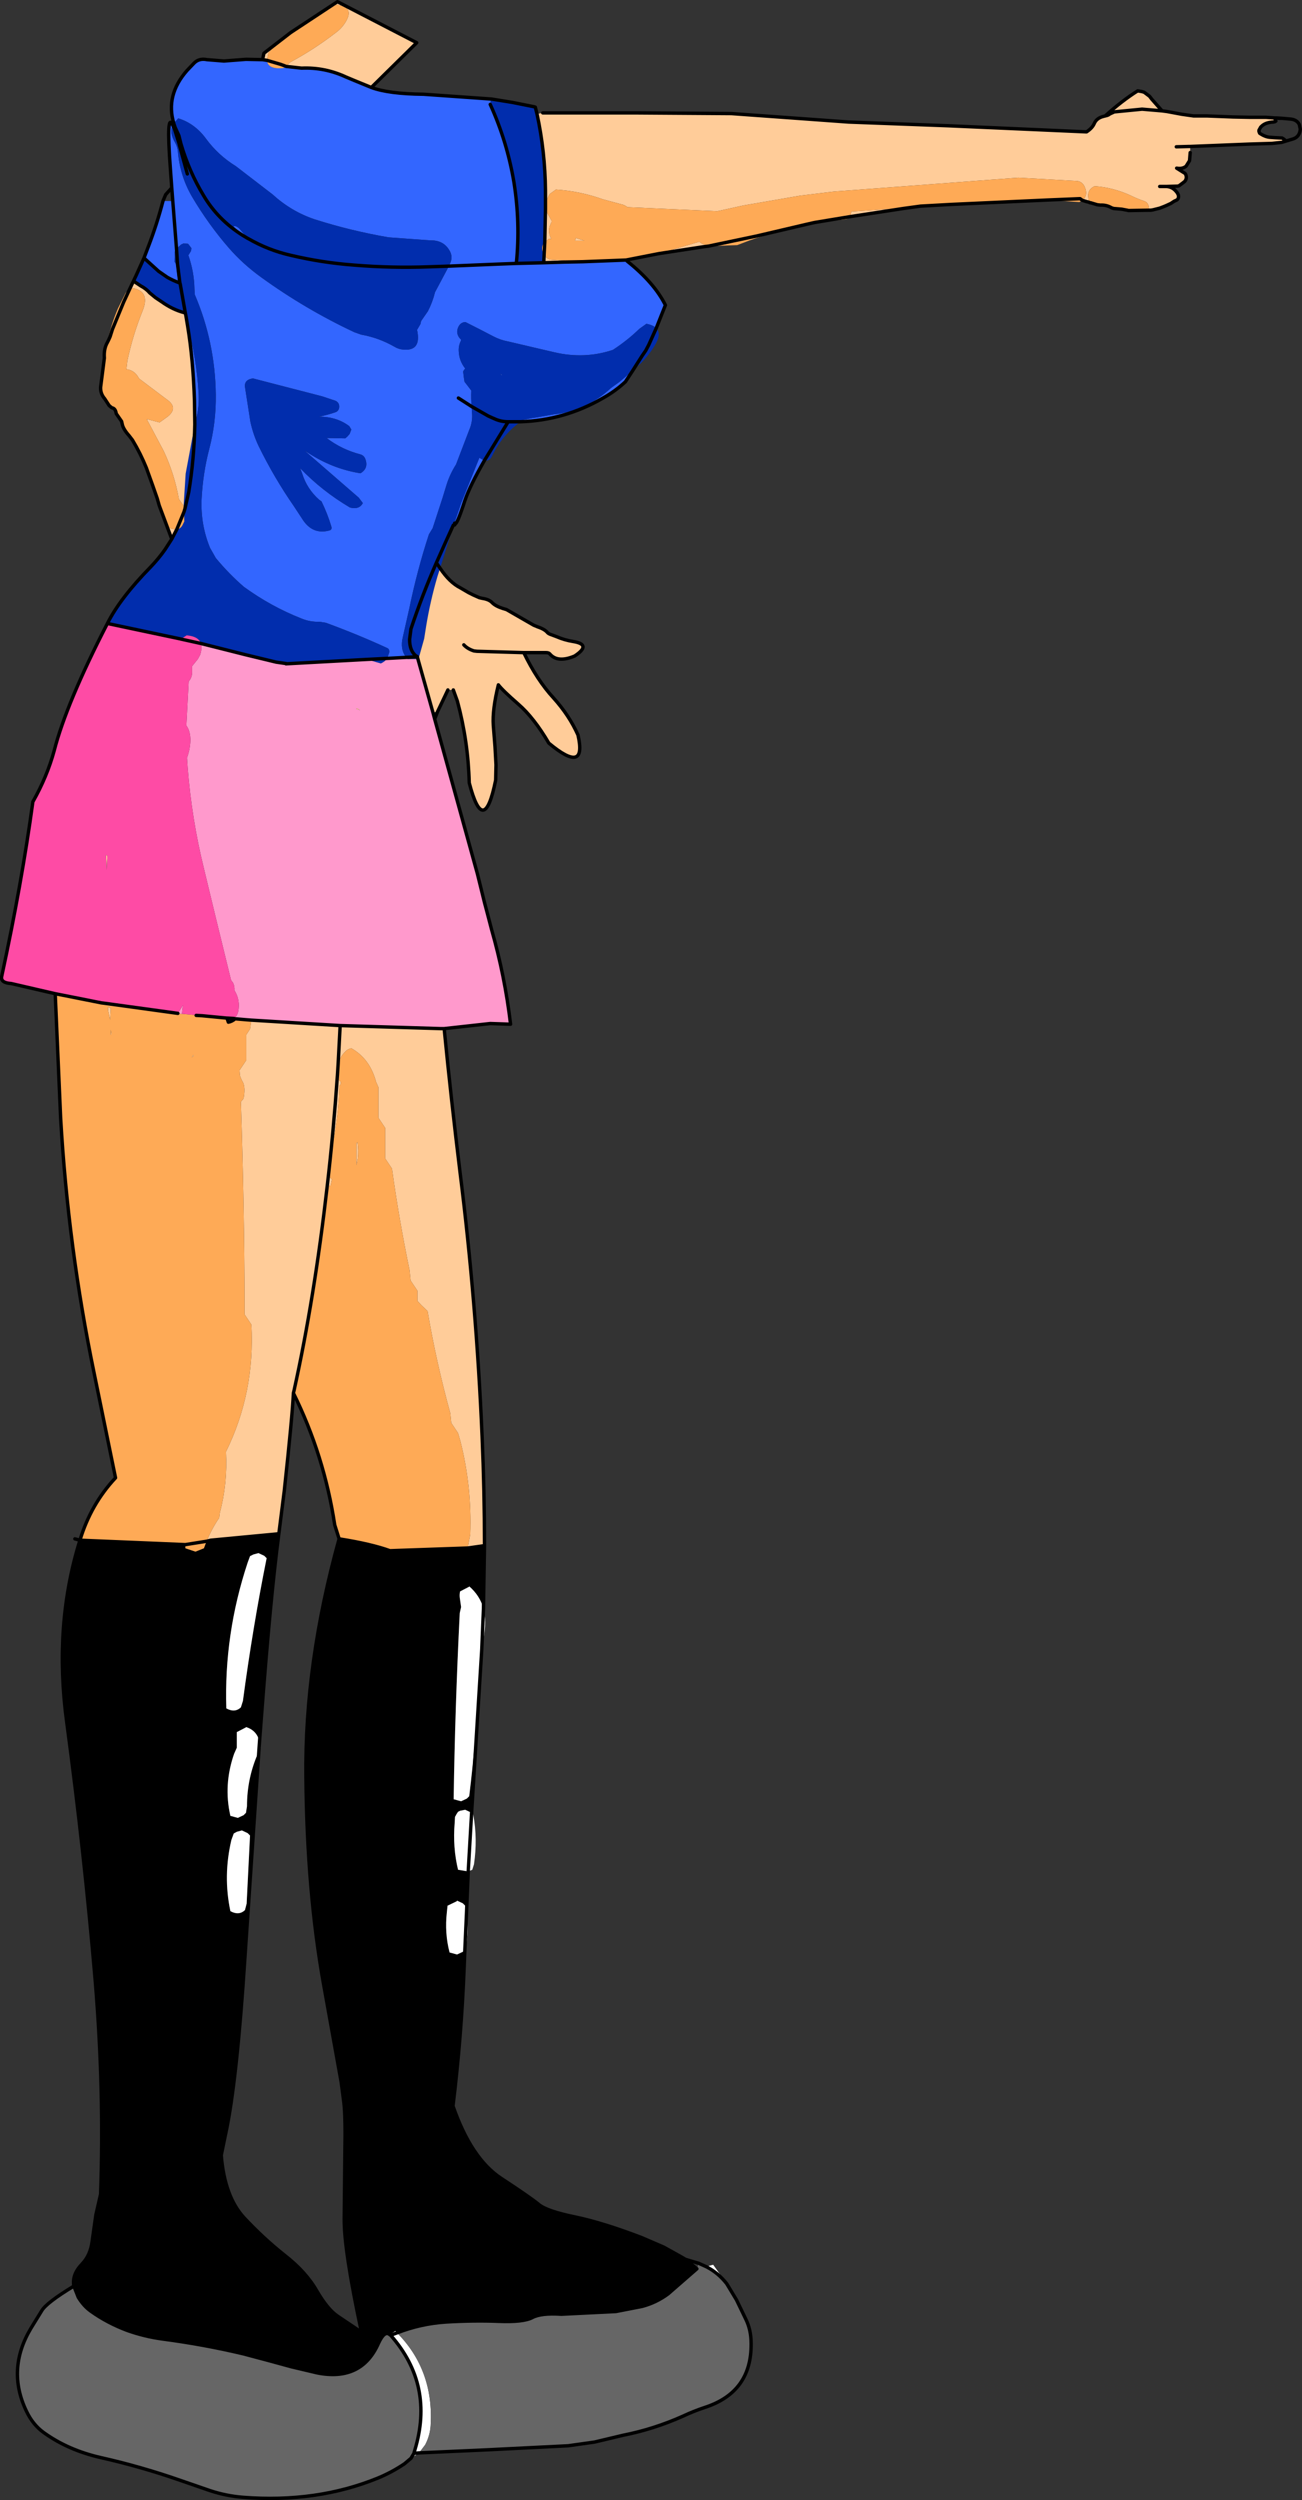
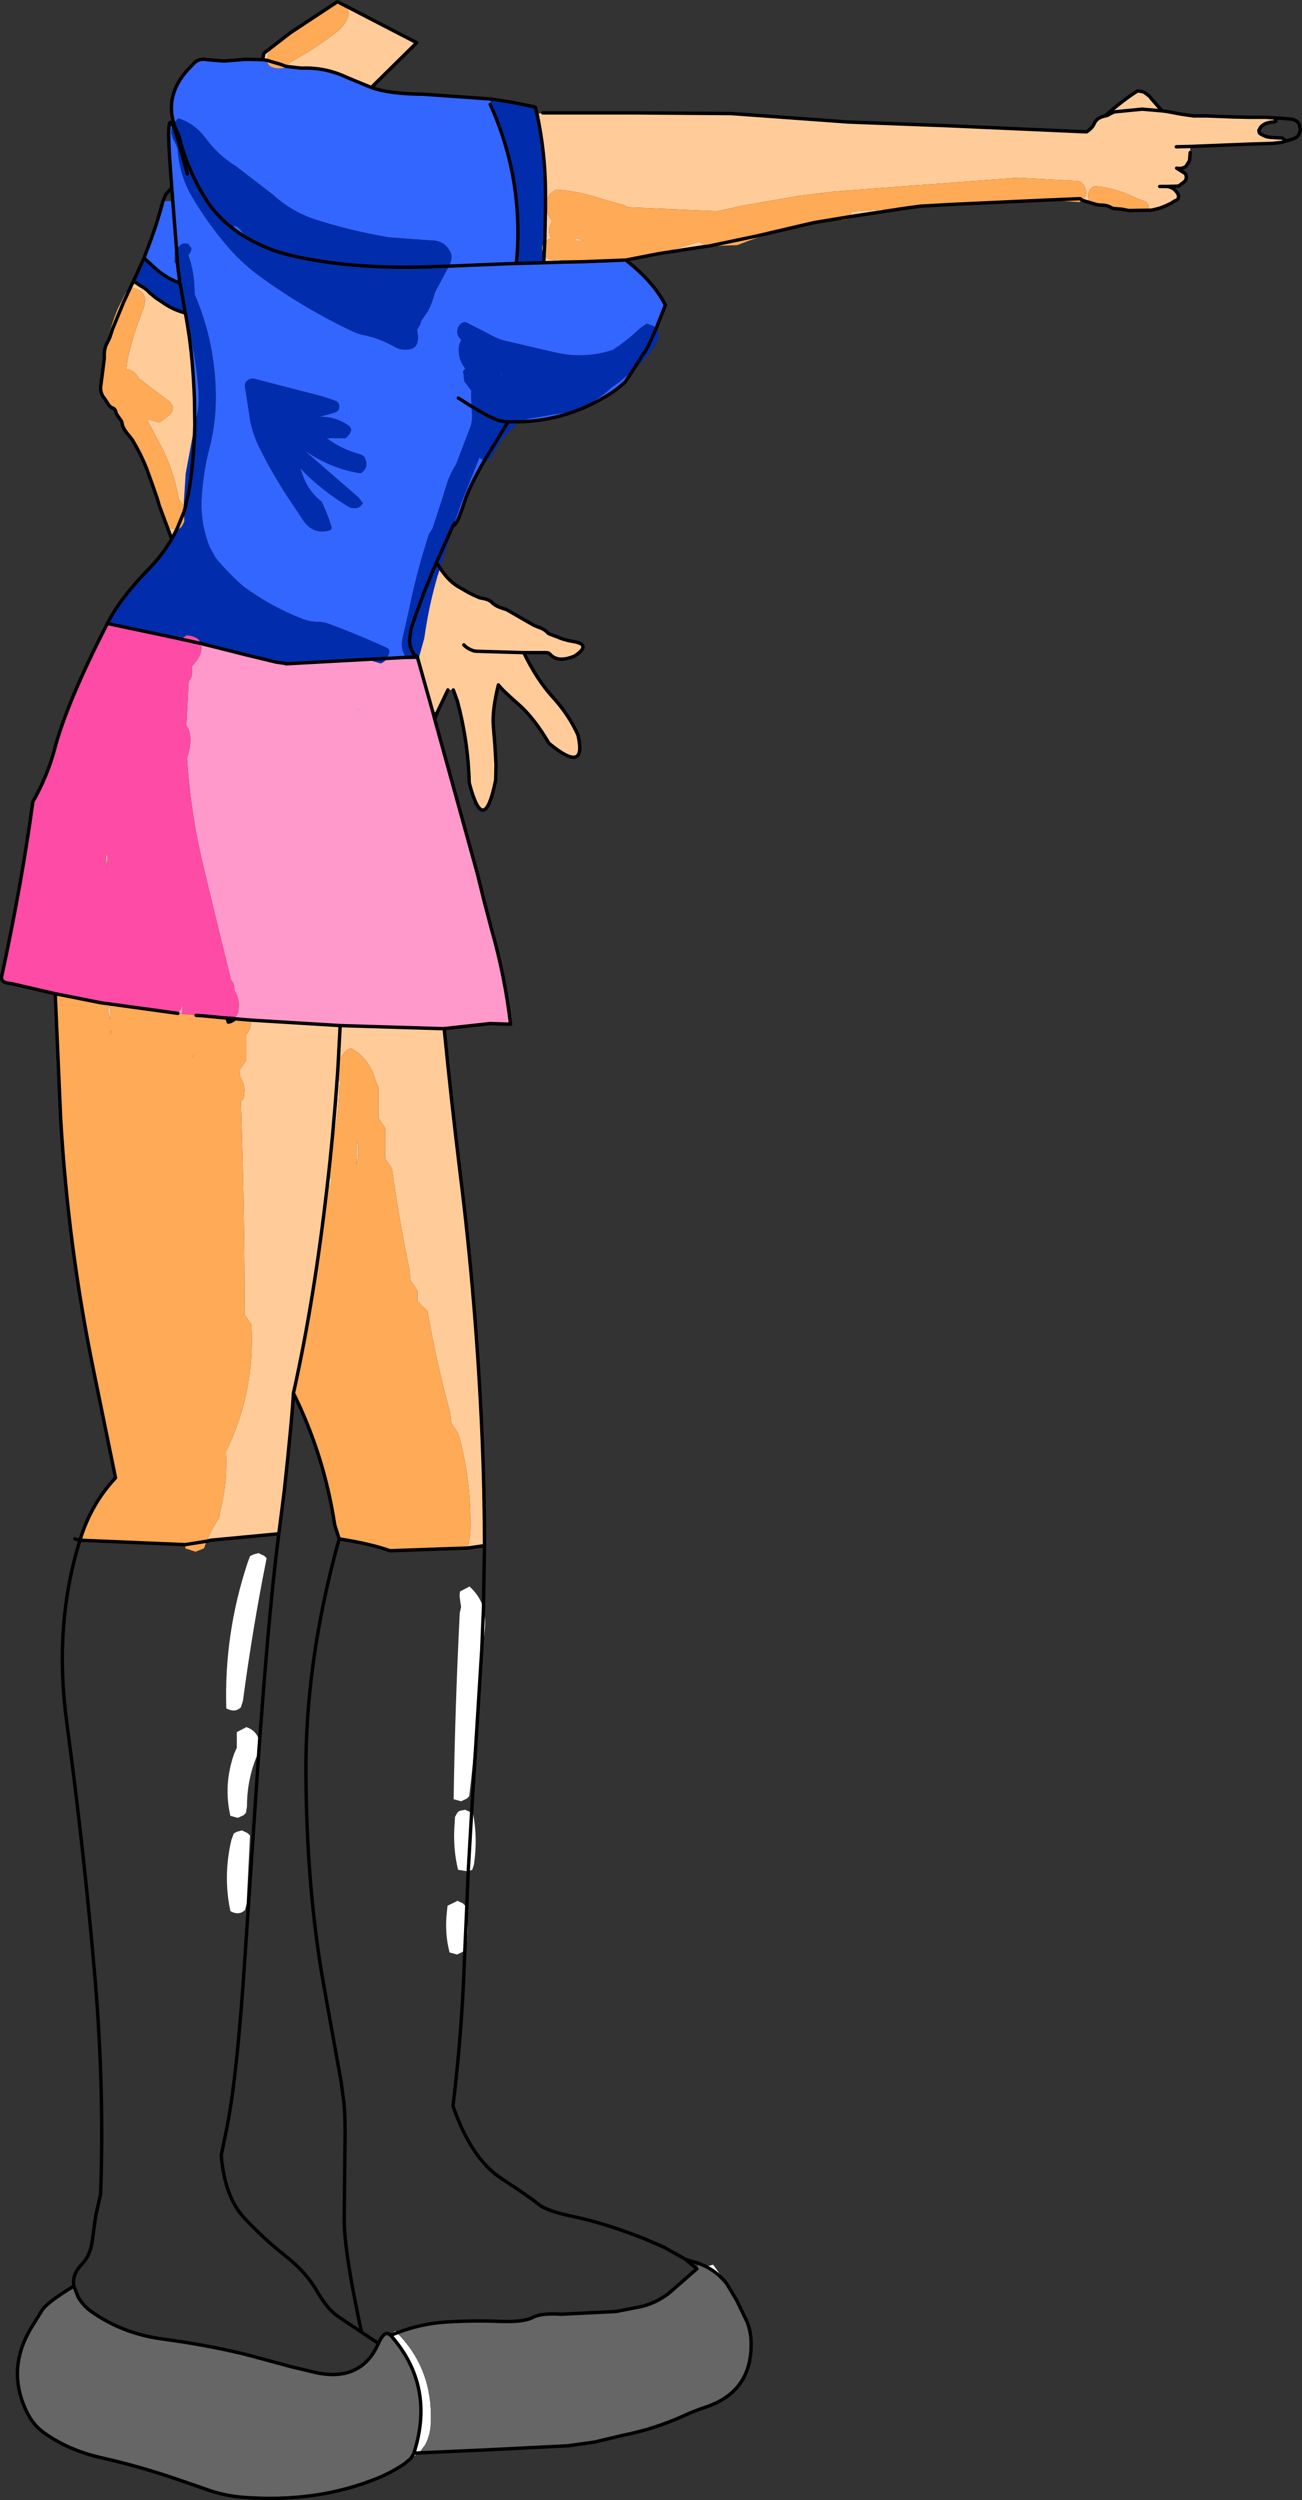
<svg xmlns="http://www.w3.org/2000/svg" height="368.7px" width="192.15px">
  <rect width="100%" height="100%" fill="#333333" stroke="none" />
  <g transform="matrix(1.0, 0.0, 0.0, 1.0, 55.55, 173.0)">
    <path d="M37.05 -134.45 Q41.0 -131.3 42.65 -128.0 L41.3 -124.6 Q40.85 -125.05 39.85 -125.25 L38.8 -124.5 Q37.05 -122.8 34.9 -121.4 30.7 -120.0 26.25 -121.05 L19.4 -122.65 Q18.3 -122.85 17.25 -123.4 15.15 -124.5 13.15 -125.5 12.45 -125.5 12.1 -124.8 11.6 -123.75 12.5 -122.9 L12.45 -122.7 Q12.1 -122.0 12.15 -121.2 12.2 -119.8 13.1 -118.65 L12.9 -118.4 12.8 -118.2 12.9 -117.35 13.0 -116.7 13.35 -116.25 14.0 -115.4 Q13.95 -114.2 14.05 -113.05 L14.1 -112.2 Q14.25 -110.85 13.7 -109.6 L11.75 -104.5 Q10.85 -103.1 10.35 -101.5 L9.75 -99.55 8.3 -95.1 7.75 -94.2 Q6.0 -88.85 4.85 -83.25 L3.9 -79.05 Q3.45 -77.25 4.4 -76.05 L1.6 -75.9 1.9 -76.8 Q1.95 -77.3 1.55 -77.45 -2.8 -79.45 -7.45 -81.15 L-8.35 -81.3 Q-9.8 -81.25 -11.1 -81.8 -15.55 -83.55 -19.55 -86.45 -21.75 -88.35 -23.7 -90.7 L-24.55 -92.2 Q-25.95 -95.6 -25.8 -99.35 -25.6 -103.25 -24.65 -106.85 -23.65 -110.7 -23.7 -114.8 -23.8 -122.55 -26.8 -129.55 L-26.85 -130.4 Q-26.9 -132.95 -27.75 -135.35 L-27.35 -136.0 -27.3 -136.4 -27.6 -136.8 -27.8 -137.05 -28.55 -137.1 -28.55 -137.05 -28.8 -136.95 -29.25 -136.55 -29.5 -136.3 -30.05 -143.35 -29.5 -136.3 -29.75 -135.9 -29.75 -135.05 -29.8 -134.4 -29.65 -134.2 -29.55 -134.0 -29.25 -131.35 Q-30.05 -131.65 -30.85 -132.1 L-32.15 -133.0 -34.3 -134.95 -33.65 -136.65 Q-32.35 -140.05 -31.5 -143.35 L-30.05 -143.35 -30.2 -145.3 -30.4 -148.05 Q-31.05 -156.65 -30.05 -154.55 -30.6 -153.45 -29.7 -151.95 -29.35 -151.3 -29.3 -150.65 -29.0 -147.1 -27.25 -144.05 -24.8 -139.9 -21.75 -136.4 -19.7 -134.05 -17.0 -132.1 -10.5 -127.4 -3.25 -124.0 L-2.25 -123.65 Q0.3 -123.2 2.6 -121.9 3.25 -121.5 3.9 -121.45 6.7 -121.15 6.0 -124.35 L6.5 -125.2 6.6 -125.65 7.6 -127.1 Q8.3 -128.45 8.65 -129.9 L10.7 -133.75 10.75 -133.9 Q11.45 -135.1 10.7 -136.2 9.8 -137.6 7.95 -137.55 L1.8 -138.0 Q-3.75 -138.95 -9.1 -140.65 -12.55 -141.8 -15.35 -144.35 L-20.75 -148.5 Q-23.35 -150.1 -25.15 -152.55 -26.8 -154.8 -29.25 -155.55 L-29.9 -154.8 Q-31.15 -158.95 -27.95 -162.6 L-26.95 -163.65 Q-26.2 -164.45 -25.0 -164.2 L-22.5 -164.0 -19.25 -164.25 -16.8 -164.2 -16.15 -164.1 Q-16.05 -162.75 -13.75 -162.95 L-13.3 -163.2 -11.05 -162.95 Q-7.65 -163.1 -4.5 -161.65 -3.7 -161.3 -0.75 -160.1 1.8 -159.15 6.95 -159.1 L16.9 -158.4 16.8 -157.6 Q19.3 -152.1 20.3 -146.1 21.25 -140.1 20.65 -134.15 L24.7 -134.25 27.85 -134.35 30.45 -134.4 31.9 -134.3 37.05 -134.45 M37.8 -118.3 L36.75 -116.7 Q35.25 -115.3 33.45 -114.3 27.75 -111.0 21.25 -110.8 L21.55 -111.05 23.0 -111.35 23.7 -111.45 26.25 -111.9 Q30.9 -112.35 34.65 -115.8 L35.9 -116.7 37.8 -118.3 M15.95 -105.1 Q13.8 -101.35 13.05 -99.15 11.85 -95.45 11.6 -95.8 L11.55 -95.85 Q11.7 -95.55 11.4 -95.55 L12.55 -98.9 15.2 -105.5 15.5 -105.3 Q15.75 -105.15 15.95 -105.1 M20.65 -134.15 L18.0 -134.05 10.7 -133.75 18.0 -134.05 20.65 -134.15 M12.1 -114.3 L14.05 -113.05 12.1 -114.3 M18.55 -117.7 L18.45 -117.65 18.3 -117.9 18.55 -117.7 M-19.75 -138.3 L-21.1 -139.6 Q-20.8 -139.8 -20.25 -139.3 L-19.0 -137.85 -19.75 -138.3 -19.0 -137.85 -18.95 -137.75 -19.05 -137.8 -19.75 -138.3 M-27.85 -124.85 Q-26.55 -120.15 -26.25 -115.15 -26.1 -113.05 -26.65 -111.05 L-26.8 -110.4 -26.85 -113.9 Q-27.05 -120.0 -27.85 -124.85 M-14.35 -107.7 L-14.3 -107.6 -14.35 -107.65 -14.35 -107.7 M-6.05 -113.9 L-8.0 -114.55 -18.25 -117.2 -18.65 -117.1 Q-19.5 -116.8 -19.4 -115.95 L-18.6 -110.8 Q-18.2 -108.95 -17.4 -107.25 -15.1 -102.55 -12.15 -98.3 L-11.0 -96.55 Q-9.5 -94.1 -7.0 -94.75 -6.5 -94.85 -6.65 -95.35 -7.2 -97.2 -8.1 -99.05 L-8.45 -99.3 Q-10.25 -100.9 -10.95 -103.15 L-11.25 -103.95 Q-8.05 -100.6 -3.9 -98.15 -2.55 -97.8 -2.0 -98.8 L-2.6 -99.6 -10.55 -106.5 -9.5 -105.85 Q-6.15 -103.8 -2.35 -103.2 -1.1 -103.95 -1.65 -105.35 -1.85 -105.85 -2.4 -106.0 -5.1 -106.7 -7.35 -108.4 L-4.6 -108.35 -4.3 -108.6 -3.95 -109.0 -3.7 -109.65 -4.0 -110.15 Q-5.85 -111.55 -8.45 -111.55 -7.2 -111.8 -6.05 -112.2 -5.6 -112.35 -5.5 -112.85 -5.4 -113.6 -6.05 -113.9" fill="#3366ff" fill-rule="evenodd" stroke="none" />
    <path d="M41.3 -124.6 Q42.15 -123.75 41.05 -122.0 39.95 -120.2 38.4 -118.85 L37.8 -118.3 39.2 -120.5 39.75 -121.3 40.2 -122.15 41.3 -124.6 40.2 -122.15 39.75 -121.3 39.2 -120.5 37.8 -118.3 35.9 -116.7 34.65 -115.8 Q30.9 -112.35 26.25 -111.9 L23.7 -111.45 23.0 -111.35 21.55 -111.05 21.25 -110.8 Q18.5 -108.75 17.1 -105.8 16.7 -104.9 15.95 -105.1 L19.45 -110.8 19.55 -110.8 21.25 -110.8 19.55 -110.8 19.45 -110.8 15.95 -105.1 Q15.75 -105.15 15.5 -105.3 L15.2 -105.5 12.55 -98.9 11.4 -95.55 9.4 -89.2 8.85 -90.0 10.1 -92.8 11.35 -95.55 11.4 -95.55 11.35 -95.55 10.1 -92.8 8.85 -90.0 9.4 -89.2 9.0 -87.95 Q7.95 -84.35 7.35 -80.7 L7.05 -78.8 6.35 -76.3 6.1 -75.9 5.95 -75.8 4.6 -75.8 4.4 -76.05 Q3.45 -77.25 3.9 -79.05 L4.85 -83.25 Q6.0 -88.85 7.75 -94.2 L8.3 -95.1 9.75 -99.55 10.35 -101.5 Q10.85 -103.1 11.75 -104.5 L13.7 -109.6 Q14.25 -110.85 14.1 -112.2 L14.05 -113.05 Q13.95 -114.2 14.0 -115.4 L13.35 -116.25 13.0 -116.7 12.9 -117.35 12.8 -118.2 12.9 -118.4 13.1 -118.65 Q12.2 -119.8 12.15 -121.2 12.1 -122.0 12.45 -122.7 L12.5 -122.9 Q11.6 -123.75 12.1 -124.8 12.45 -125.5 13.15 -125.5 15.15 -124.5 17.25 -123.4 18.3 -122.85 19.4 -122.65 L26.25 -121.05 Q30.7 -120.0 34.9 -121.4 37.05 -122.8 38.8 -124.5 L39.85 -125.25 Q40.85 -125.05 41.3 -124.6 M24.95 -143.0 L24.95 -142.2 24.85 -137.3 Q24.15 -136.6 24.7 -135.5 L24.75 -135.4 24.7 -134.3 24.7 -134.25 20.65 -134.15 Q21.25 -140.1 20.3 -146.1 19.3 -152.1 16.8 -157.6 L16.95 -158.4 20.05 -157.9 23.3 -157.25 23.7 -156.2 Q24.9 -150.65 24.95 -144.9 L24.95 -143.0 M-29.9 -154.8 L-29.25 -155.55 Q-26.8 -154.8 -25.15 -152.55 -23.35 -150.1 -20.75 -148.5 L-15.35 -144.35 Q-12.55 -141.8 -9.1 -140.65 -3.75 -138.95 1.8 -138.0 L7.95 -137.55 Q9.8 -137.6 10.7 -136.2 11.45 -135.1 10.75 -133.9 L10.7 -133.75 8.65 -129.9 Q8.3 -128.45 7.6 -127.1 L6.6 -125.65 6.5 -125.2 6.0 -124.35 Q6.7 -121.15 3.9 -121.45 3.25 -121.5 2.6 -121.9 0.3 -123.2 -2.25 -123.65 L-3.25 -124.0 Q-10.5 -127.4 -17.0 -132.1 -19.7 -134.05 -21.75 -136.4 -24.8 -139.9 -27.25 -144.05 -29.0 -147.1 -29.3 -150.65 -29.35 -151.3 -29.7 -151.95 -30.6 -153.45 -30.05 -154.55 L-29.9 -154.2 -29.85 -154.15 -29.1 -151.75 -29.1 -151.7 -28.25 -148.6 -27.9 -147.35 -28.25 -148.6 -29.1 -151.7 -29.1 -151.75 -29.85 -154.15 -29.9 -154.2 -30.05 -154.55 -29.9 -154.8 -29.7 -154.2 -29.15 -153.0 -28.85 -151.8 Q-27.65 -147.7 -25.5 -144.15 -23.4 -140.6 -19.75 -138.3 -23.4 -140.6 -25.5 -144.15 -27.65 -147.7 -28.85 -151.8 L-29.15 -153.0 -29.7 -154.2 -29.9 -154.8 M-29.5 -136.3 L-29.25 -136.55 -28.8 -136.95 -28.55 -137.05 -28.55 -137.1 -27.8 -137.05 -27.6 -136.8 -27.3 -136.4 -27.35 -136.0 -27.75 -135.35 Q-26.9 -132.95 -26.85 -130.4 L-26.8 -129.55 Q-23.8 -122.55 -23.7 -114.8 -23.65 -110.7 -24.65 -106.85 -25.6 -103.25 -25.8 -99.35 -25.95 -95.6 -24.55 -92.2 L-23.7 -90.7 Q-21.75 -88.35 -19.55 -86.45 -15.55 -83.55 -11.1 -81.8 -9.8 -81.25 -8.35 -81.3 L-7.45 -81.15 Q-2.8 -79.45 1.55 -77.45 1.95 -77.3 1.9 -76.8 L1.6 -75.9 Q1.3 -75.45 0.65 -75.15 L-1.4 -75.75 -13.35 -75.1 -13.35 -75.15 -13.4 -75.15 -14.8 -75.35 -19.35 -76.45 -25.9 -78.1 Q-26.25 -79.15 -28.0 -79.3 L-28.85 -78.75 -29.05 -78.8 -39.7 -81.05 Q-37.85 -84.75 -33.35 -89.35 -32.15 -90.6 -31.2 -91.95 L-30.2 -93.5 -30.15 -93.6 -29.45 -94.95 -29.25 -94.95 Q-28.75 -95.2 -28.55 -95.7 L-28.35 -96.1 -28.4 -97.5 -28.25 -98.0 -27.7 -100.4 Q-26.9 -105.25 -26.8 -110.4 -26.9 -105.25 -27.7 -100.4 L-28.25 -98.0 -28.4 -97.5 -28.45 -98.4 -28.15 -103.15 -26.8 -110.4 -26.65 -111.05 Q-26.1 -113.05 -26.25 -115.15 -26.55 -120.15 -27.85 -124.85 L-28.1 -126.35 -28.2 -126.85 -28.95 -131.1 -29.0 -131.25 -29.35 -134.05 -29.5 -136.3 -29.35 -134.05 -29.0 -131.25 -28.95 -131.1 -28.2 -126.85 -28.1 -126.35 -27.85 -124.85 -27.9 -125.0 -28.4 -126.9 Q-30.1 -127.35 -31.7 -128.5 L-32.6 -129.1 -33.45 -129.8 Q-33.95 -130.4 -34.8 -130.85 L-35.85 -131.55 -35.45 -132.4 -34.3 -134.95 -32.15 -133.0 -30.85 -132.1 Q-30.05 -131.65 -29.25 -131.35 L-29.55 -134.0 -29.65 -134.2 -29.8 -134.4 -29.75 -135.05 -29.75 -135.9 -29.5 -136.3 M10.7 -133.75 L7.75 -133.65 Q2.25 -133.45 -3.25 -133.9 -8.0 -134.25 -12.65 -135.35 -15.95 -136.1 -18.9 -137.8 L-19.0 -137.85 -18.9 -137.8 Q-15.95 -136.1 -12.65 -135.35 -8.0 -134.25 -3.25 -133.9 2.25 -133.45 7.75 -133.65 L10.7 -133.75 M18.55 -117.7 L18.3 -117.9 18.45 -117.65 18.55 -117.7 M19.45 -110.8 Q18.35 -110.8 17.4 -111.25 L17.05 -111.4 16.5 -111.65 14.05 -113.05 16.5 -111.65 17.05 -111.4 17.4 -111.25 Q18.35 -110.8 19.45 -110.8 M8.85 -90.0 Q6.75 -85.2 5.1 -80.25 L4.9 -78.7 Q4.9 -77.05 5.8 -76.3 L6.05 -76.15 4.4 -76.05 6.05 -76.15 5.8 -76.3 Q4.9 -77.05 4.9 -78.7 L5.1 -80.25 Q6.75 -85.2 8.85 -90.0 M6.1 -75.9 L6.05 -76.15 6.1 -75.9 M-19.0 -137.85 L-20.25 -139.3 Q-20.8 -139.8 -21.1 -139.6 L-19.75 -138.3 -19.05 -137.8 -18.95 -137.75 -19.0 -137.85 M-28.2 -126.85 L-28.4 -126.9 -28.2 -126.85 M-29.25 -131.35 L-29.0 -131.25 -29.25 -131.35 M-6.05 -113.9 Q-5.4 -113.6 -5.5 -112.85 -5.6 -112.35 -6.05 -112.2 -7.2 -111.8 -8.45 -111.55 -5.85 -111.55 -4.0 -110.15 L-3.7 -109.65 -3.95 -109.0 -4.3 -108.6 -4.6 -108.35 -7.35 -108.4 Q-5.1 -106.7 -2.4 -106.0 -1.85 -105.85 -1.65 -105.35 -1.1 -103.95 -2.35 -103.2 -6.15 -103.8 -9.5 -105.85 L-10.55 -106.5 -2.6 -99.6 -2.0 -98.8 Q-2.55 -97.8 -3.9 -98.15 -8.05 -100.6 -11.25 -103.95 L-10.95 -103.15 Q-10.25 -100.9 -8.45 -99.3 L-8.1 -99.05 Q-7.2 -97.2 -6.65 -95.35 -6.5 -94.85 -7.0 -94.75 -9.5 -94.1 -11.0 -96.55 L-12.15 -98.3 Q-15.1 -102.55 -17.4 -107.25 -18.2 -108.95 -18.6 -110.8 L-19.4 -115.95 Q-19.5 -116.8 -18.65 -117.1 L-18.25 -117.2 -8.0 -114.55 -6.05 -113.9 M-14.35 -107.7 L-14.35 -107.65 -14.3 -107.6 -14.35 -107.7 M1.6 -75.9 L-1.4 -75.75 1.6 -75.9" fill="#012dad" fill-rule="evenodd" stroke="none" />
    <path d="M8.6 -66.95 L14.9 -44.15 15.95 -39.9 16.4 -38.2 17.0 -35.9 Q18.95 -29.1 19.8 -21.95 L16.8 -22.05 10.0 -21.3 9.5 -21.3 -5.35 -21.75 -18.45 -22.55 -18.45 -22.65 -19.1 -22.6 -20.85 -22.75 -21.05 -22.8 Q-20.55 -23.15 -20.4 -23.8 -20.05 -25.5 -20.95 -26.95 -20.9 -27.55 -21.15 -28.05 L-21.45 -28.45 -23.7 -37.65 -25.45 -44.9 Q-27.25 -52.2 -27.85 -59.75 L-27.95 -61.25 Q-27.5 -62.45 -27.45 -63.8 -27.45 -65.2 -28.05 -66.0 L-27.7 -72.5 Q-27.2 -73.1 -27.2 -73.8 L-27.2 -74.75 -26.35 -75.8 -26.0 -76.45 Q-25.7 -77.45 -25.9 -78.1 L-19.35 -76.45 -14.8 -75.35 -13.4 -75.15 -13.35 -75.15 -13.35 -75.1 -1.4 -75.75 0.65 -75.15 Q1.3 -75.45 1.6 -75.9 L4.4 -76.05 4.6 -75.8 5.95 -75.8 6.1 -75.9 8.35 -67.9 8.6 -66.95 M-29.05 -78.8 L-28.85 -78.75 -29.15 -78.35 -29.05 -78.8 M-3.0 -68.45 L-2.4 -68.25 -2.85 -68.55 -3.0 -68.45 M-29.3 -23.55 L-28.55 -24.75 -28.7 -23.5 -27.8 -23.4 -28.35 -23.45 -28.7 -23.45 -29.3 -23.55" fill="#ff99cc" fill-rule="evenodd" stroke="none" />
    <path d="M24.55 -156.35 L38.5 -156.35 52.4 -156.25 69.7 -155.0 84.45 -154.45 104.8 -153.55 Q105.65 -154.1 105.95 -154.8 106.3 -155.6 107.35 -155.85 L107.55 -155.9 Q110.05 -158.15 112.35 -159.6 L112.95 -159.5 113.3 -159.4 114.1 -158.8 114.45 -158.35 115.95 -156.65 116.7 -156.55 118.85 -156.15 120.6 -155.9 122.6 -155.9 126.4 -155.75 128.9 -155.7 131.3 -155.7 132.6 -155.6 132.6 -155.05 132.35 -155.0 Q131.2 -154.95 130.6 -154.35 L130.5 -154.25 130.25 -153.8 130.25 -153.6 130.35 -153.35 130.5 -153.25 Q131.2 -152.8 131.9 -152.75 L132.6 -152.7 133.55 -152.65 133.6 -152.65 133.65 -152.65 133.9 -152.5 133.6 -152.0 132.2 -151.85 128.85 -151.75 120.1 -151.4 120.1 -150.5 120.0 -149.3 119.5 -148.5 Q119.0 -148.05 118.1 -148.2 L119.3 -147.45 119.4 -147.35 Q119.7 -146.75 119.3 -146.25 L119.05 -146.05 118.45 -145.6 118.25 -145.55 116.6 -145.5 Q117.45 -145.45 118.0 -144.8 L118.2 -144.55 118.35 -144.25 Q118.5 -143.6 117.9 -143.4 L117.7 -143.3 117.25 -143.0 116.6 -142.7 116.25 -142.55 115.6 -142.3 114.6 -142.05 114.3 -142.0 114.0 -142.0 114.0 -142.45 Q113.9 -143.15 113.3 -143.35 112.25 -143.7 111.25 -144.2 108.7 -145.35 106.0 -145.55 104.8 -145.0 105.1 -143.65 L105.3 -143.1 105.1 -143.2 104.85 -143.25 104.2 -143.45 Q105.1 -144.25 104.5 -145.5 104.2 -146.15 103.5 -146.3 L94.75 -146.8 67.5 -144.75 62.55 -144.15 54.15 -142.7 50.3 -141.85 37.05 -142.45 Q36.6 -142.8 36.05 -142.9 L33.45 -143.6 Q30.1 -144.8 26.5 -145.05 L25.6 -144.4 25.45 -144.15 25.1 -143.45 24.95 -143.0 24.95 -144.9 Q24.9 -150.65 23.7 -156.2 L24.55 -156.35 M99.0 -143.5 L84.8 -142.85 84.95 -142.9 99.0 -143.5 M77.75 -142.25 L69.9 -141.05 69.95 -141.25 70.1 -141.8 75.15 -142.15 77.75 -142.25 M49.0 -136.7 L48.2 -136.6 41.7 -135.6 47.65 -137.35 48.0 -137.1 49.0 -136.7 M9.4 -89.2 Q10.8 -87.1 12.4 -86.3 L13.0 -85.95 13.6 -85.6 Q14.15 -85.3 15.2 -84.85 L15.65 -84.75 Q16.65 -84.6 17.1 -84.1 17.6 -83.6 18.7 -83.25 L19.2 -83.1 23.2 -80.8 23.8 -80.55 Q24.85 -80.2 25.25 -79.7 25.45 -79.5 25.8 -79.4 L26.6 -79.1 Q27.75 -78.6 29.0 -78.4 31.85 -77.95 29.25 -76.25 26.75 -75.2 25.6 -76.55 25.45 -76.75 25.05 -76.75 L21.75 -76.75 Q23.7 -72.7 26.15 -70.05 28.45 -67.5 29.75 -64.6 31.1 -58.7 25.45 -63.4 23.25 -67.15 20.95 -69.15 18.6 -71.2 18.0 -72.0 17.1 -68.35 17.25 -66.05 L17.5 -62.9 17.65 -60.2 17.6 -57.95 Q15.85 -49.3 13.7 -57.55 13.55 -63.65 11.95 -69.6 L11.35 -71.25 10.55 -71.25 9.05 -68.1 8.35 -67.9 6.1 -75.9 6.35 -76.3 7.05 -78.8 7.35 -80.7 Q7.95 -84.35 9.0 -87.95 L9.4 -89.2 M10.0 -21.3 Q11.05 -10.65 12.35 -0.05 14.75 19.1 15.6 38.9 15.95 46.9 15.95 54.95 L13.5 55.3 13.55 54.85 13.85 53.3 Q14.1 46.25 12.4 39.55 L12.05 38.35 11.55 37.6 11.05 36.85 10.9 35.4 Q8.85 27.95 7.55 20.35 L6.65 19.5 6.05 18.85 6.05 18.1 6.05 17.35 5.55 16.6 5.05 15.85 4.9 14.35 Q3.35 6.9 2.3 -0.65 L1.8 -1.4 1.3 -2.15 1.3 -3.65 1.3 -4.55 1.3 -6.65 0.8 -7.4 0.3 -8.15 0.3 -9.65 0.3 -12.65 -0.05 -13.45 Q-0.95 -16.85 -3.7 -18.4 -4.2 -18.3 -4.5 -18.0 -5.4 -17.15 -5.65 -16.05 L-5.75 -14.45 -5.7 -13.9 -5.3 -13.5 -5.25 -13.4 -5.25 -13.25 -5.3 -13.05 -5.45 -12.9 -5.45 -12.6 Q-5.6 -8.5 -6.4 -4.55 L-6.55 -4.4 -6.55 -4.05 -7.0 0.55 -6.8 0.7 -6.75 0.75 -6.55 0.95 -6.6 1.1 -6.75 1.85 -7.25 1.85 Q-9.15 18.5 -12.15 32.05 L-12.25 32.45 Q-12.4 35.8 -13.6 46.9 L-14.4 53.2 -24.45 54.15 -25.05 54.3 Q-24.3 52.45 -23.2 50.85 L-23.1 50.1 Q-21.95 45.75 -22.2 41.1 -17.9 32.4 -18.45 22.35 L-19.45 20.85 -19.45 19.35 Q-19.5 4.4 -20.0 -10.5 L-19.8 -10.75 Q-19.6 -10.9 -19.55 -11.3 -19.3 -12.9 -19.85 -13.65 L-20.1 -14.25 -20.15 -14.5 -20.2 -15.15 -19.2 -16.65 -19.2 -17.4 -19.2 -20.4 -18.65 -21.25 -18.45 -22.55 -5.35 -21.75 9.5 -21.3 10.0 -21.3 M115.6 -145.5 L116.5 -145.5 116.6 -145.5 116.5 -145.5 115.6 -145.5 M118.05 -151.35 L119.95 -151.4 120.1 -151.4 119.95 -151.4 118.05 -151.35 M115.95 -156.65 L113.0 -156.9 108.9 -156.5 108.25 -156.2 Q108.0 -156.0 107.75 -155.95 L107.55 -155.9 107.75 -155.95 Q108.0 -156.0 108.25 -156.2 L108.9 -156.5 113.0 -156.9 115.95 -156.65 M24.95 -142.2 L25.05 -141.9 25.85 -140.45 25.85 -140.25 25.75 -140.05 25.6 -139.7 Q25.35 -138.95 25.6 -138.25 L25.8 -137.75 25.5 -137.8 24.85 -137.3 24.95 -142.2 M24.75 -135.4 Q25.15 -134.75 25.9 -134.7 L30.45 -134.4 27.85 -134.35 24.7 -134.25 24.7 -134.3 24.75 -135.4 M29.3 -137.5 L29.45 -137.9 30.7 -137.5 29.3 -137.5 M12.9 -77.9 Q13.45 -77.3 14.4 -77.0 L14.85 -76.95 21.75 -76.75 14.85 -76.95 14.4 -77.0 Q13.45 -77.3 12.9 -77.9 M-16.8 -164.2 L-16.6 -165.15 -12.65 -168.2 -5.75 -172.75 5.95 -166.7 -0.75 -160.1 Q-3.7 -161.3 -4.5 -161.65 -7.65 -163.1 -11.05 -162.95 L-13.3 -163.2 -12.9 -163.65 -12.75 -163.8 Q-9.2 -165.7 -5.9 -168.25 -5.1 -168.85 -4.55 -169.75 -3.15 -172.05 -6.0 -172.3 L-14.9 -166.45 -15.95 -165.2 -16.15 -164.1 -16.8 -164.2 M-29.45 -94.95 L-30.15 -93.6 -30.2 -93.5 -32.05 -98.45 -31.3 -96.7 Q-31.3 -94.9 -29.45 -94.95 M-35.85 -131.55 L-34.8 -130.85 Q-33.95 -130.4 -33.45 -129.8 L-32.6 -129.1 -31.7 -128.5 Q-30.1 -127.35 -28.4 -126.9 L-27.9 -125.0 -27.85 -124.85 Q-27.05 -120.0 -26.85 -113.9 L-26.8 -110.4 -28.15 -103.15 -28.45 -98.4 -29.15 -99.4 Q-29.8 -103.1 -31.4 -106.5 L-33.9 -111.2 -32.0 -110.7 -30.75 -111.6 Q-29.2 -112.9 -30.95 -114.1 L-35.0 -117.15 -35.1 -117.3 Q-35.7 -118.4 -36.9 -118.55 L-36.75 -119.8 Q-35.95 -123.6 -34.45 -127.3 -33.35 -130.2 -36.25 -130.55 L-36.35 -130.5 -35.85 -131.55 M-39.7 -122.5 Q-40.2 -120.35 -40.25 -118.05 -40.75 -116.85 -40.65 -115.45 L-40.35 -114.65 -39.0 -112.85 -39.1 -112.9 -39.45 -113.2 -40.1 -114.2 Q-40.75 -114.95 -40.7 -115.9 L-40.25 -119.4 -40.15 -120.2 Q-40.25 -121.55 -39.7 -122.5 M-37.6 -110.85 L-34.6 -105.65 -33.95 -104.0 Q-34.8 -106.1 -36.0 -108.1 L-36.5 -108.75 Q-37.35 -109.7 -37.5 -110.4 L-37.6 -110.85 M-3.0 -68.45 L-2.85 -68.55 -2.4 -68.25 -3.0 -68.45 M-39.8 -44.7 L-39.9 -46.9 -39.7 -46.8 -39.8 -44.7 M-27.25 -17.05 L-27.05 -17.4 -26.95 -17.3 -27.25 -17.05 M-39.2 -20.4 L-39.2 -21.15 -39.1 -20.45 -39.2 -20.4 M-39.2 -24.3 L-39.3 -22.6 -39.6 -24.0 -39.6 -24.5 -39.2 -24.3 M-5.65 -16.05 L-5.35 -21.75 -5.65 -16.05 M-2.95 -2.15 L-2.95 -4.4 -2.8 -4.55 Q-2.6 -3.35 -2.75 -2.15 L-2.95 -1.15 -2.95 -1.4 -2.95 -2.15 M-7.25 1.85 Q-6.35 -5.9 -5.75 -14.45 -6.35 -5.9 -7.25 1.85" fill="#ffcc99" fill-rule="evenodd" stroke="none" />
    <path d="M114.0 -142.0 L111.0 -141.95 110.8 -142.0 110.0 -142.15 108.8 -142.25 108.5 -142.35 Q107.75 -142.8 106.85 -142.75 L106.4 -142.8 105.4 -143.1 105.3 -143.1 105.1 -143.65 Q104.8 -145.0 106.0 -145.55 108.7 -145.35 111.25 -144.2 112.25 -143.7 113.3 -143.35 113.9 -143.15 114.0 -142.45 L114.0 -142.0 M104.2 -143.45 L103.75 -143.2 99.0 -143.5 103.85 -143.7 104.2 -143.45 103.85 -143.7 99.0 -143.5 84.95 -142.9 84.8 -142.85 77.75 -142.25 80.3 -142.6 84.8 -142.85 80.3 -142.6 77.75 -142.25 75.15 -142.15 70.1 -141.8 69.95 -141.25 69.9 -141.05 Q69.65 -140.7 69.2 -140.65 L64.5 -140.15 63.4 -139.9 63.2 -139.85 61.5 -139.4 Q58.25 -138.65 55.1 -137.55 L53.25 -136.85 49.0 -136.7 48.0 -137.1 47.65 -137.35 41.7 -135.6 39.7 -135.05 37.05 -134.45 31.9 -134.3 30.45 -134.4 25.9 -134.7 Q25.15 -134.75 24.75 -135.4 L24.85 -137.3 24.75 -135.4 24.7 -135.5 Q24.15 -136.6 24.85 -137.3 L25.5 -137.8 25.8 -137.75 25.6 -138.25 Q25.35 -138.95 25.6 -139.7 L25.75 -140.05 25.85 -140.25 25.85 -140.45 25.05 -141.9 24.95 -142.2 24.95 -143.0 25.1 -143.45 25.45 -144.15 25.6 -144.4 26.5 -145.05 Q30.1 -144.8 33.45 -143.6 L36.05 -142.9 Q36.6 -142.8 37.05 -142.45 L50.3 -141.85 54.15 -142.7 62.55 -144.15 67.5 -144.75 94.75 -146.8 103.5 -146.3 Q104.2 -146.15 104.5 -145.5 105.1 -144.25 104.2 -143.45 M41.7 -135.6 L36.85 -134.65 30.45 -134.4 36.85 -134.65 41.7 -135.6 M63.4 -139.9 L56.15 -138.2 49.0 -136.7 56.15 -138.2 63.4 -139.9 M64.5 -140.15 L64.75 -140.2 69.9 -141.05 64.75 -140.2 64.5 -140.15 M29.3 -137.5 L30.7 -137.5 29.45 -137.9 29.3 -137.5 M36.85 -134.65 L37.05 -134.45 36.85 -134.65 M-21.05 -22.8 L-20.85 -22.75 -19.1 -22.6 -18.45 -22.65 -18.45 -22.55 -18.65 -21.25 -19.2 -20.4 -19.2 -17.4 -19.2 -16.65 -20.2 -15.15 -20.15 -14.5 -20.1 -14.25 -19.85 -13.65 Q-19.3 -12.9 -19.55 -11.3 -19.6 -10.9 -19.8 -10.75 L-20.0 -10.5 Q-19.5 4.4 -19.45 19.35 L-19.45 20.85 -18.45 22.35 Q-17.9 32.4 -22.2 41.1 -21.95 45.75 -23.1 50.1 L-23.2 50.85 Q-24.3 52.45 -25.05 54.3 L-28.2 54.8 -25.05 54.3 -25.45 55.35 -26.7 55.85 -28.2 55.35 -28.2 54.8 -43.75 54.15 Q-42.15 48.85 -38.5 44.95 L-41.65 29.55 Q-45.5 10.95 -46.6 -8.1 L-47.4 -26.45 -40.6 -25.1 -40.2 -25.05 -29.3 -23.55 -28.7 -23.45 -28.35 -23.45 -27.8 -23.4 -26.8 -23.3 -26.6 -23.25 -25.7 -23.2 -22.05 -22.85 -21.95 -22.85 -21.25 -22.7 -21.05 -22.8 M-5.65 -16.05 Q-5.4 -17.15 -4.5 -18.0 -4.2 -18.3 -3.7 -18.4 -0.95 -16.85 -0.05 -13.45 L0.3 -12.65 0.3 -9.65 0.3 -8.15 0.8 -7.4 1.3 -6.65 1.3 -4.55 1.3 -3.65 1.3 -2.15 1.8 -1.4 2.3 -0.65 Q3.35 6.9 4.9 14.35 L5.05 15.85 5.55 16.6 6.05 17.35 6.05 18.1 6.05 18.85 6.65 19.5 7.55 20.35 Q8.85 27.95 10.9 35.4 L11.05 36.85 11.55 37.6 12.05 38.35 12.4 39.55 Q14.1 46.25 13.85 53.3 L13.55 54.85 13.5 55.3 2.0 55.7 Q-0.75 54.7 -5.5 53.95 L-6.15 51.9 Q-7.7 41.65 -12.25 32.45 L-12.15 32.05 Q-9.15 18.5 -7.25 1.85 L-6.75 1.85 -6.6 1.1 -6.55 0.95 -6.75 0.75 -6.8 0.7 -7.0 0.55 -6.55 -4.05 -6.55 -4.4 -6.4 -4.55 Q-5.6 -8.5 -5.45 -12.6 L-5.45 -12.9 -5.3 -13.05 -5.25 -13.25 -5.25 -13.4 -5.3 -13.5 -5.7 -13.9 -5.75 -14.45 -5.65 -16.05 M-13.3 -163.2 L-13.75 -162.95 Q-16.05 -162.75 -16.15 -164.1 L-15.95 -165.2 -14.9 -166.45 -6.0 -172.3 Q-3.15 -172.05 -4.55 -169.75 -5.1 -168.85 -5.9 -168.25 -9.2 -165.7 -12.75 -163.8 L-12.9 -163.65 -13.3 -163.2 -14.1 -163.5 -16.15 -164.1 -14.1 -163.5 -13.3 -163.2 M-28.4 -97.5 L-28.35 -96.1 -28.55 -95.7 Q-28.75 -95.2 -29.25 -94.95 L-29.45 -94.95 Q-31.3 -94.9 -31.3 -96.7 L-32.05 -98.45 -32.35 -99.5 -32.7 -100.5 -33.05 -101.5 -33.95 -104.0 -33.05 -101.5 -32.7 -100.5 -32.35 -99.5 -32.05 -98.45 Q-33.05 -100.75 -33.7 -103.2 L-33.95 -104.0 -34.6 -105.65 -37.6 -110.85 -38.05 -111.5 -38.4 -112.0 Q-38.5 -112.75 -39.0 -112.85 L-40.35 -114.65 -40.65 -115.45 Q-40.75 -116.85 -40.25 -118.05 -40.2 -120.35 -39.7 -122.5 L-39.5 -122.9 -39.3 -123.35 -38.95 -124.45 -37.3 -128.45 -36.35 -130.5 -37.3 -128.45 -38.95 -124.45 -39.3 -123.35 -39.5 -122.9 -39.7 -122.5 Q-39.2 -125.05 -38.15 -127.5 L-37.0 -129.8 -36.35 -130.5 -36.25 -130.55 Q-33.35 -130.2 -34.45 -127.3 -35.95 -123.6 -36.75 -119.8 L-36.9 -118.55 Q-35.7 -118.4 -35.1 -117.3 L-35.0 -117.15 -30.95 -114.1 Q-29.2 -112.9 -30.75 -111.6 L-32.0 -110.7 -33.9 -111.2 -31.4 -106.5 Q-29.8 -103.1 -29.15 -99.4 L-28.45 -98.4 -28.4 -97.5 -29.45 -94.95 -28.4 -97.5 M-19.1 -22.6 L-18.45 -22.55 -19.1 -22.6 M-20.85 -22.75 Q-21.3 -22.35 -21.85 -22.25 L-22.05 -22.85 -21.85 -22.25 Q-21.3 -22.35 -20.85 -22.75 M-39.2 -24.3 L-39.6 -24.5 -39.6 -24.0 -39.3 -22.6 -39.2 -24.3 M-39.2 -20.4 L-39.1 -20.45 -39.2 -21.15 -39.2 -20.4 M-27.25 -17.05 L-26.95 -17.3 -27.05 -17.4 -27.25 -17.05 M-2.95 -2.15 L-2.95 -1.4 -2.95 -1.15 -2.75 -2.15 Q-2.6 -3.35 -2.8 -4.55 L-2.95 -4.4 -2.95 -2.15" fill="#feaa56" fill-rule="evenodd" stroke="none" />
-     <path d="M15.95 54.95 L15.8 64.2 Q15.25 62.3 13.7 60.95 L13.7 61.0 12.35 61.7 Q12.25 62.15 12.3 62.6 L12.5 64.0 12.3 64.9 Q11.6 78.85 11.4 92.35 L12.5 92.65 13.35 92.25 13.7 91.9 Q14.75 83.3 15.1 74.5 L15.55 70.25 15.05 78.25 14.05 94.35 13.95 94.3 13.1 93.9 12.35 94.05 12.05 94.2 11.85 94.5 11.6 94.95 11.55 95.85 Q11.25 99.45 12.05 102.75 L13.55 103.0 13.3 109.05 13.1 108.05 12.75 107.7 11.9 107.3 11.85 107.4 10.5 108.05 10.4 109.0 Q10.05 112.1 10.8 114.95 L11.9 115.25 12.75 114.85 13.05 114.6 12.95 117.15 Q12.55 127.4 11.3 137.6 14.0 145.35 18.4 148.25 22.75 151.1 23.95 152.1 25.15 153.1 29.3 153.95 33.4 154.8 39.15 157.0 L42.4 158.4 45.1 159.9 45.6 160.2 47.3 161.6 43.05 165.3 Q41.3 166.6 39.2 167.15 L35.35 167.9 27.3 168.3 Q24.3 168.1 23.0 168.8 21.65 169.5 18.05 169.35 14.45 169.2 10.25 169.45 6.5 169.7 3.05 171.05 L2.75 170.75 2.7 170.85 1.95 171.3 Q1.2 170.65 0.3 172.6 L0.0 172.4 -2.2 170.95 0.0 172.4 0.3 172.6 Q-2.2 178.25 -8.75 176.95 L-12.55 176.05 -15.85 175.15 -19.6 174.15 Q-25.5 172.75 -31.6 171.95 -34.2 171.6 -36.75 170.7 -39.7 169.6 -42.15 167.85 -43.2 167.1 -44.0 165.8 L-44.65 164.15 Q-44.95 162.45 -43.45 160.9 -42.2 159.6 -41.95 157.55 L-41.4 153.65 -40.7 150.6 Q-40.15 135.25 -41.5 119.05 -43.1 100.3 -45.7 81.0 -47.65 66.65 -43.75 54.15 L-28.2 54.8 -28.2 55.35 -26.7 55.85 -25.45 55.35 -25.05 54.3 -24.45 54.15 -14.4 53.2 Q-15.65 62.75 -16.95 79.95 L-17.25 83.85 Q-17.65 82.2 -19.25 81.7 L-19.25 81.75 -20.6 82.45 -20.6 83.35 -20.6 84.75 -21.0 85.65 Q-22.6 90.25 -21.55 94.8 L-20.45 95.1 -19.6 94.7 -19.25 94.35 -19.1 93.4 Q-19.1 89.1 -17.35 85.3 L-19.4 115.65 Q-20.6 134.1 -22.25 141.7 L-22.9 144.85 Q-22.4 150.95 -19.55 154.05 -16.7 157.1 -13.55 159.6 -10.4 162.05 -8.8 164.85 -7.2 167.6 -5.7 168.6 L-2.2 170.95 Q-4.8 158.85 -4.75 154.2 L-4.65 144.45 Q-4.55 139.3 -4.8 137.1 L-5.2 134.05 -7.8 119.6 Q-10.25 105.9 -10.4 89.1 -10.6 72.3 -5.5 53.95 -0.75 54.7 2.0 55.7 L13.5 55.3 15.95 54.95 M-18.15 56.25 L-18.65 56.5 -19.0 57.45 Q-22.5 68.0 -22.15 78.95 -20.9 79.65 -20.0 78.8 L-19.7 77.85 Q-18.25 67.0 -16.2 56.8 L-16.55 56.45 -17.4 56.05 -18.15 56.25 M-21.05 97.4 L-21.4 98.35 Q-22.65 103.65 -21.55 108.85 -20.3 109.55 -19.4 108.7 L-19.15 107.75 -18.65 97.7 -19.0 97.35 -19.85 96.95 -20.6 97.15 -21.05 97.4" fill="#000000" fill-rule="evenodd" stroke="none" />
    <path d="M15.8 64.2 Q16.3 66.1 15.8 68.65 L15.55 70.25 15.1 74.5 Q14.75 83.3 13.7 91.9 L13.35 92.25 12.5 92.65 11.4 92.35 Q11.6 78.85 12.3 64.9 L12.5 64.0 12.3 62.6 Q12.25 62.15 12.35 61.7 L13.7 61.0 13.7 60.95 Q15.25 62.3 15.8 64.2 L15.55 70.25 15.8 64.2 M14.05 94.35 L14.3 94.65 Q14.95 98.2 14.4 101.95 L14.15 102.75 13.55 103.0 12.05 102.75 Q11.25 99.45 11.55 95.85 L11.6 94.95 11.85 94.5 12.05 94.2 12.35 94.05 13.1 93.9 13.95 94.3 14.05 94.35 13.55 103.0 14.05 94.35 M13.3 109.05 Q13.6 111.25 13.3 113.55 L13.1 114.5 13.05 114.6 12.75 114.85 11.9 115.25 10.8 114.95 Q10.05 112.1 10.4 109.0 L10.5 108.05 11.85 107.4 11.9 107.3 12.75 107.7 13.1 108.05 13.3 109.05 13.05 114.6 13.3 109.05 M48.7 161.3 L48.95 161.2 49.7 161.0 51.7 163.8 Q50.45 162.2 48.7 161.3 M6.3 188.75 L5.1 189.55 5.55 188.8 5.55 188.75 5.65 188.4 Q8.6 178.75 2.1 171.4 L1.95 171.3 2.7 170.85 2.75 170.75 3.05 171.05 2.1 171.4 3.05 171.05 Q8.5 176.55 8.0 184.75 7.9 186.2 7.2 187.55 L6.3 188.75 5.7 188.8 5.55 188.8 5.7 188.8 6.3 188.75 M-18.15 56.25 L-17.4 56.05 -16.55 56.45 -16.2 56.8 Q-18.25 67.0 -19.7 77.85 L-20.0 78.8 Q-20.9 79.65 -22.15 78.95 -22.5 68.0 -19.0 57.45 L-18.65 56.5 -18.15 56.25 M-17.25 83.85 L-17.15 84.3 -17.1 84.75 -17.35 85.3 Q-19.1 89.1 -19.1 93.4 L-19.25 94.35 -19.6 94.7 -20.45 95.1 -21.55 94.8 Q-22.6 90.25 -21.0 85.65 L-20.6 84.75 -20.6 83.35 -20.6 82.45 -19.25 81.75 -19.25 81.7 Q-17.65 82.2 -17.25 83.85 L-17.35 85.3 -17.25 83.85 M-21.05 97.4 L-20.6 97.15 -19.85 96.95 -19.0 97.35 -18.65 97.7 -19.15 107.75 -19.4 108.7 Q-20.3 109.55 -21.55 108.85 -22.65 103.65 -21.4 98.35 L-21.05 97.4" fill="#ffffff" fill-rule="evenodd" stroke="none" />
    <path d="M47.7 160.85 L48.7 161.3 Q50.45 162.2 51.7 163.8 L53.15 166.2 54.5 169.0 Q55.3 170.6 55.3 172.6 55.4 179.8 48.45 182.05 46.8 182.6 45.2 183.35 40.95 185.25 36.4 186.15 L32.2 187.15 28.3 187.7 16.3 188.3 6.3 188.75 7.2 187.55 Q7.9 186.2 8.0 184.75 8.5 176.55 3.05 171.05 6.5 169.7 10.25 169.45 14.45 169.2 18.05 169.35 21.65 169.5 23.0 168.8 24.3 168.1 27.3 168.3 L35.35 167.9 39.2 167.15 Q41.3 166.6 43.05 165.3 L47.3 161.6 47.7 160.85 M5.1 189.55 L4.15 190.35 Q2.3 191.6 0.25 192.45 -8.8 196.15 -19.7 195.3 -22.2 195.1 -24.6 194.3 L-28.8 192.85 Q-34.65 190.8 -40.65 189.45 -45.5 188.35 -49.1 185.75 -50.7 184.6 -51.65 182.6 -54.6 176.45 -51.0 170.4 L-49.4 167.8 Q-48.7 166.6 -44.65 164.15 L-44.0 165.8 Q-43.2 167.1 -42.15 167.85 -39.7 169.6 -36.75 170.7 -34.2 171.6 -31.6 171.95 -25.5 172.75 -19.6 174.15 L-15.85 175.15 -12.55 176.05 -8.75 176.95 Q-2.2 178.25 0.3 172.6 1.2 170.65 1.95 171.3 L2.1 171.4 Q8.6 178.75 5.65 188.4 L5.55 188.75 5.55 188.8 5.1 189.55" fill="#666666" fill-rule="evenodd" stroke="none" />
    <path d="M47.6 160.8 L47.7 160.85 47.3 161.6 47.6 160.8" fill="url(#gradient0)" fill-rule="evenodd" stroke="none" />
    <path d="M-25.9 -78.1 Q-25.7 -77.45 -26.0 -76.45 L-26.35 -75.8 -27.2 -74.75 -27.2 -73.8 Q-27.2 -73.1 -27.7 -72.5 L-28.05 -66.0 Q-27.45 -65.2 -27.45 -63.8 -27.5 -62.45 -27.95 -61.25 L-27.85 -59.75 Q-27.25 -52.2 -25.45 -44.9 L-23.7 -37.65 -21.45 -28.45 -21.15 -28.05 Q-20.9 -27.55 -20.95 -26.95 -20.05 -25.5 -20.4 -23.8 -20.55 -23.15 -21.05 -22.8 L-21.95 -22.85 -21.05 -22.8 -21.25 -22.7 -21.95 -22.85 -22.05 -22.85 -25.7 -23.2 -26.6 -23.25 -26.8 -23.3 -27.8 -23.4 -28.7 -23.5 -28.55 -24.75 -29.3 -23.55 -40.2 -25.05 -40.6 -25.1 -47.4 -26.45 -53.9 -27.95 Q-55.5 -28.05 -55.3 -29.0 -52.35 -42.65 -50.7 -54.75 -48.6 -58.45 -47.55 -62.3 -45.75 -69.3 -39.7 -81.05 L-29.05 -78.8 -29.15 -78.35 -28.85 -78.75 -28.0 -79.3 Q-26.25 -79.15 -25.9 -78.1 L-28.85 -78.75 -25.9 -78.1 M-39.8 -44.7 L-39.7 -46.8 -39.9 -46.9 -39.8 -44.7" fill="#fe4ba5" fill-rule="evenodd" stroke="none" />
    <path d="M24.55 -156.35 L38.5 -156.35 52.4 -156.25 69.7 -155.0 84.45 -154.45 104.8 -153.55 Q105.65 -154.1 105.95 -154.8 106.3 -155.6 107.35 -155.85 L107.55 -155.9 Q110.05 -158.15 112.35 -159.6 L112.95 -159.5 113.3 -159.4 114.1 -158.8 114.45 -158.35 115.95 -156.65 116.7 -156.55 118.85 -156.15 120.6 -155.9 122.6 -155.9 126.4 -155.75 128.9 -155.7 131.3 -155.7 132.6 -155.6 132.7 -155.6 132.9 -155.6 133.2 -155.55 133.7 -155.55 134.8 -155.45 Q135.8 -155.4 136.2 -154.65 L136.35 -153.95 Q136.25 -152.8 135.25 -152.5 L134.25 -152.2 133.6 -152.0 132.2 -151.85 128.85 -151.75 120.1 -151.4 119.95 -151.4 118.05 -151.35 M120.1 -150.5 L120.0 -149.3 119.5 -148.5 Q119.0 -148.05 118.1 -148.2 L119.3 -147.45 119.4 -147.35 Q119.7 -146.75 119.3 -146.25 L119.05 -146.05 118.45 -145.6 118.25 -145.55 116.6 -145.5 Q117.45 -145.45 118.0 -144.8 L118.2 -144.55 118.35 -144.25 Q118.5 -143.6 117.9 -143.4 L117.7 -143.3 117.25 -143.0 116.6 -142.7 116.25 -142.55 115.6 -142.3 114.6 -142.05 114.3 -142.0 114.0 -142.0 111.0 -141.95 110.8 -142.0 110.0 -142.15 108.8 -142.25 108.5 -142.35 Q107.75 -142.8 106.85 -142.75 L106.4 -142.8 105.4 -143.1 105.3 -143.1 105.1 -143.2 104.85 -143.25 104.2 -143.45 103.85 -143.7 99.0 -143.5 84.8 -142.85 80.3 -142.6 77.75 -142.25 69.9 -141.05 64.75 -140.2 64.5 -140.15 63.4 -139.9 56.15 -138.2 49.0 -136.7 48.2 -136.6 41.7 -135.6 36.85 -134.65 30.45 -134.4 27.85 -134.35 24.7 -134.25 24.7 -134.3 24.75 -135.4 24.85 -137.3 24.95 -142.2 24.95 -143.0 24.95 -144.9 Q24.9 -150.65 23.7 -156.2 L23.45 -157.2 23.3 -157.25 20.05 -157.9 16.95 -158.4 16.9 -158.4 6.95 -159.1 Q1.8 -159.15 -0.75 -160.1 -3.7 -161.3 -4.5 -161.65 -7.65 -163.1 -11.05 -162.95 L-13.3 -163.2 -14.1 -163.5 -16.15 -164.1 -16.8 -164.2 -16.6 -165.15 -12.65 -168.2 -5.75 -172.75 5.95 -166.7 -0.75 -160.1 M37.05 -134.45 Q41.0 -131.3 42.65 -128.0 L41.3 -124.6 40.2 -122.15 39.75 -121.3 39.2 -120.5 37.8 -118.3 36.75 -116.7 Q35.25 -115.3 33.45 -114.3 27.75 -111.0 21.25 -110.8 L19.55 -110.8 19.45 -110.8 15.95 -105.1 Q13.8 -101.35 13.05 -99.15 11.85 -95.45 11.6 -95.8 L11.55 -95.85 Q11.7 -95.55 11.4 -95.55 L11.35 -95.55 10.1 -92.8 8.85 -90.0 9.4 -89.2 Q10.8 -87.1 12.4 -86.3 L13.0 -85.95 13.6 -85.6 Q14.15 -85.3 15.2 -84.85 L15.65 -84.75 Q16.65 -84.6 17.1 -84.1 17.6 -83.6 18.7 -83.25 L19.2 -83.1 23.2 -80.8 23.8 -80.55 Q24.85 -80.2 25.25 -79.7 25.45 -79.5 25.8 -79.4 L26.6 -79.1 Q27.75 -78.6 29.0 -78.4 31.85 -77.95 29.25 -76.25 26.75 -75.2 25.6 -76.55 25.45 -76.75 25.05 -76.75 L21.75 -76.75 Q23.7 -72.7 26.15 -70.05 28.45 -67.5 29.75 -64.6 31.1 -58.7 25.45 -63.4 23.25 -67.15 20.95 -69.15 18.6 -71.2 18.0 -72.0 17.1 -68.35 17.25 -66.05 L17.5 -62.9 17.65 -60.2 17.6 -57.95 Q15.85 -49.3 13.7 -57.55 13.55 -63.65 11.95 -69.6 L11.35 -71.25 M10.55 -71.25 L9.05 -68.1 8.6 -66.95 14.9 -44.15 15.95 -39.9 16.4 -38.2 17.0 -35.9 Q18.95 -29.1 19.8 -21.95 L16.8 -22.05 10.0 -21.3 Q11.05 -10.65 12.35 -0.05 14.75 19.1 15.6 38.9 15.95 46.9 15.95 54.95 L15.8 64.2 15.55 70.25 15.05 78.25 14.05 94.35 13.55 103.0 13.3 109.05 13.05 114.6 12.95 117.15 Q12.55 127.4 11.3 137.6 14.0 145.35 18.4 148.25 22.75 151.1 23.95 152.1 25.15 153.1 29.3 153.95 33.4 154.8 39.15 157.0 L42.4 158.4 45.1 159.9 45.6 160.2 47.6 160.8 47.7 160.85 48.7 161.3 Q50.45 162.2 51.7 163.8 L53.15 166.2 54.5 169.0 Q55.3 170.6 55.3 172.6 55.4 179.8 48.45 182.05 46.8 182.6 45.2 183.35 40.95 185.25 36.4 186.15 L32.2 187.15 28.3 187.7 16.3 188.3 6.3 188.75 5.7 188.8 5.55 188.8 5.1 189.55 4.15 190.35 Q2.3 191.6 0.25 192.45 -8.8 196.15 -19.7 195.3 -22.2 195.1 -24.6 194.3 L-28.8 192.85 Q-34.65 190.8 -40.65 189.45 -45.5 188.35 -49.1 185.75 -50.7 184.6 -51.65 182.6 -54.6 176.45 -51.0 170.4 L-49.4 167.8 Q-48.7 166.6 -44.65 164.15 -44.95 162.45 -43.45 160.9 -42.2 159.6 -41.95 157.55 L-41.4 153.65 -40.7 150.6 Q-40.15 135.25 -41.5 119.05 -43.1 100.3 -45.7 81.0 -47.65 66.65 -43.75 54.15 L-44.5 53.95 M132.6 -155.05 L132.35 -155.0 Q131.2 -154.95 130.6 -154.35 L130.5 -154.25 130.25 -153.8 130.25 -153.6 130.35 -153.35 130.5 -153.25 Q131.2 -152.8 131.9 -152.75 L132.6 -152.7 133.55 -152.65 133.6 -152.65 133.65 -152.65 133.9 -152.5 134.25 -152.2 M132.6 -155.05 L132.75 -155.15 132.65 -155.4 132.6 -155.6 M132.9 -155.6 L133.7 -155.55 M107.55 -155.9 L107.75 -155.95 Q108.0 -156.0 108.25 -156.2 L108.9 -156.5 113.0 -156.9 115.95 -156.65 M116.6 -145.5 L116.5 -145.5 115.6 -145.5 M16.8 -157.6 Q19.3 -152.1 20.3 -146.1 21.25 -140.1 20.65 -134.15 L24.7 -134.25 M37.05 -134.45 L36.85 -134.65 M6.1 -75.9 L8.35 -67.9 8.6 -66.95 M10.7 -133.75 L18.0 -134.05 20.65 -134.15 M-30.05 -154.55 Q-31.05 -156.65 -30.4 -148.05 L-30.2 -145.3 -30.05 -143.35 -29.5 -136.3 -29.35 -134.05 -29.0 -131.25 -28.95 -131.1 -28.2 -126.85 -28.1 -126.35 -27.85 -124.85 Q-27.05 -120.0 -26.85 -113.9 L-26.8 -110.4 Q-26.9 -105.25 -27.7 -100.4 L-28.25 -98.0 -28.4 -97.5 -29.45 -94.95 -30.15 -93.6 -30.2 -93.5 -31.2 -91.95 Q-32.15 -90.6 -33.35 -89.35 -37.85 -84.75 -39.7 -81.05 L-29.05 -78.8 -28.85 -78.75 -25.9 -78.1 -19.35 -76.45 -14.8 -75.35 -13.4 -75.15 -13.35 -75.15 M1.6 -75.9 L4.4 -76.05 6.05 -76.15 5.8 -76.3 Q4.9 -77.05 4.9 -78.7 L5.1 -80.25 Q6.75 -85.2 8.85 -90.0 M14.05 -113.05 L12.1 -114.3 M-19.0 -137.85 L-18.9 -137.8 Q-15.95 -136.1 -12.65 -135.35 -8.0 -134.25 -3.25 -133.9 2.25 -133.45 7.75 -133.65 L10.7 -133.75 M14.05 -113.05 L16.5 -111.65 17.05 -111.4 17.4 -111.25 Q18.35 -110.8 19.45 -110.8 M-1.4 -75.75 L-13.35 -75.1 M-21.05 -22.8 L-20.85 -22.75 -19.1 -22.6 -18.45 -22.55 -5.35 -21.75 9.5 -21.3 10.0 -21.3 M6.05 -76.15 L6.1 -75.9 M21.75 -76.75 L14.85 -76.95 14.4 -77.0 Q13.45 -77.3 12.9 -77.9 M13.5 55.3 L15.95 54.95 M-5.5 53.95 Q-0.75 54.7 2.0 55.7 L13.5 55.3 M3.05 171.05 Q6.5 169.7 10.25 169.45 14.45 169.2 18.05 169.35 21.65 169.5 23.0 168.8 24.3 168.1 27.3 168.3 L35.35 167.9 39.2 167.15 Q41.3 166.6 43.05 165.3 L47.3 161.6 45.6 160.2 M2.1 171.4 L3.05 171.05 M1.95 171.3 L2.1 171.4 Q8.6 178.75 5.65 188.4 L5.55 188.75 5.55 188.8 M0.3 172.6 Q1.2 170.65 1.95 171.3 M-29.9 -154.8 Q-31.15 -158.95 -27.95 -162.6 L-26.95 -163.65 Q-26.2 -164.45 -25.0 -164.2 L-22.5 -164.0 -19.25 -164.25 -16.8 -164.2 M-30.05 -154.55 L-29.9 -154.2 -29.85 -154.15 -29.1 -151.75 -29.1 -151.7 -28.25 -148.6 -27.9 -147.35 M-19.75 -138.3 Q-23.4 -140.6 -25.5 -144.15 -27.65 -147.7 -28.85 -151.8 L-29.15 -153.0 -29.7 -154.2 -29.9 -154.8 M-19.75 -138.3 L-19.0 -137.85 M-30.2 -145.3 L-31.1 -144.3 -31.5 -143.35 Q-32.35 -140.05 -33.65 -136.65 L-34.3 -134.95 -32.15 -133.0 -30.85 -132.1 Q-30.05 -131.65 -29.25 -131.35 L-29.0 -131.25 M-34.3 -134.95 L-35.45 -132.4 -35.85 -131.55 -34.8 -130.85 Q-33.95 -130.4 -33.45 -129.8 L-32.6 -129.1 -31.7 -128.5 Q-30.1 -127.35 -28.4 -126.9 L-28.2 -126.85 M-35.85 -131.55 L-36.35 -130.5 -37.3 -128.45 -38.95 -124.45 -39.3 -123.35 -39.5 -122.9 -39.7 -122.5 Q-40.25 -121.55 -40.15 -120.2 L-40.25 -119.4 -40.7 -115.9 Q-40.75 -114.95 -40.1 -114.2 L-39.45 -113.2 -39.1 -112.9 -39.0 -112.85 Q-38.5 -112.75 -38.4 -112.0 L-38.05 -111.5 -37.6 -110.85 -37.5 -110.4 Q-37.35 -109.7 -36.5 -108.75 L-36.0 -108.1 Q-34.8 -106.1 -33.95 -104.0 L-33.05 -101.5 -32.7 -100.5 -32.35 -99.5 -32.05 -98.45 -30.2 -93.5 M-39.7 -81.05 Q-45.75 -69.3 -47.55 -62.3 -48.6 -58.45 -50.7 -54.75 -52.35 -42.65 -55.3 -29.0 -55.5 -28.05 -53.9 -27.95 L-47.4 -26.45 -40.6 -25.1 -40.2 -25.05 -29.3 -23.55 M-26.6 -23.25 L-25.7 -23.2 -22.05 -22.85 -21.95 -22.85 -21.05 -22.8 M-47.4 -26.45 L-46.6 -8.1 Q-45.5 10.95 -41.65 29.55 L-38.5 44.95 Q-42.15 48.85 -43.75 54.15 L-28.2 54.8 -25.05 54.3 -24.45 54.15 -14.4 53.2 Q-15.65 62.75 -16.95 79.95 L-17.25 83.85 -17.35 85.3 -19.4 115.65 Q-20.6 134.1 -22.25 141.7 L-22.9 144.85 Q-22.4 150.95 -19.55 154.05 -16.7 157.1 -13.55 159.6 -10.4 162.05 -8.8 164.85 -7.2 167.6 -5.7 168.6 L-2.2 170.95 0.0 172.4 0.3 172.6 Q-2.2 178.25 -8.75 176.95 L-12.55 176.05 -15.85 175.15 -19.6 174.15 Q-25.5 172.75 -31.6 171.95 -34.2 171.6 -36.75 170.7 -39.7 169.6 -42.15 167.85 -43.2 167.1 -44.0 165.8 L-44.65 164.15 M-22.05 -22.85 L-21.85 -22.25 Q-21.3 -22.35 -20.85 -22.75 M-5.65 -16.05 L-5.75 -14.45 Q-6.35 -5.9 -7.25 1.85 -9.15 18.5 -12.15 32.05 L-12.25 32.45 Q-7.7 41.65 -6.15 51.9 L-5.5 53.95 Q-10.6 72.3 -10.4 89.1 -10.25 105.9 -7.8 119.6 L-5.2 134.05 -4.8 137.1 Q-4.55 139.3 -4.65 144.45 L-4.75 154.2 Q-4.8 158.85 -2.2 170.95 M-5.35 -21.75 L-5.65 -16.05 M-14.4 53.2 L-13.6 46.9 Q-12.4 35.8 -12.25 32.45 M-1.4 -75.75 L1.6 -75.9" fill="none" stroke="#000000" stroke-linecap="round" stroke-linejoin="round" stroke-width="0.5" />
  </g>
  <defs>
    <linearGradient gradientTransform="matrix(0.004, 0.014, -0.031, 0.008, 29.45, 175.95)" gradientUnits="userSpaceOnUse" id="gradient0" spreadMethod="pad" x1="-819.2" x2="819.2">
      <stop offset="0.0" stop-color="#ffffff" />
      <stop offset="0.184" stop-color="#000000" />
    </linearGradient>
  </defs>
</svg>